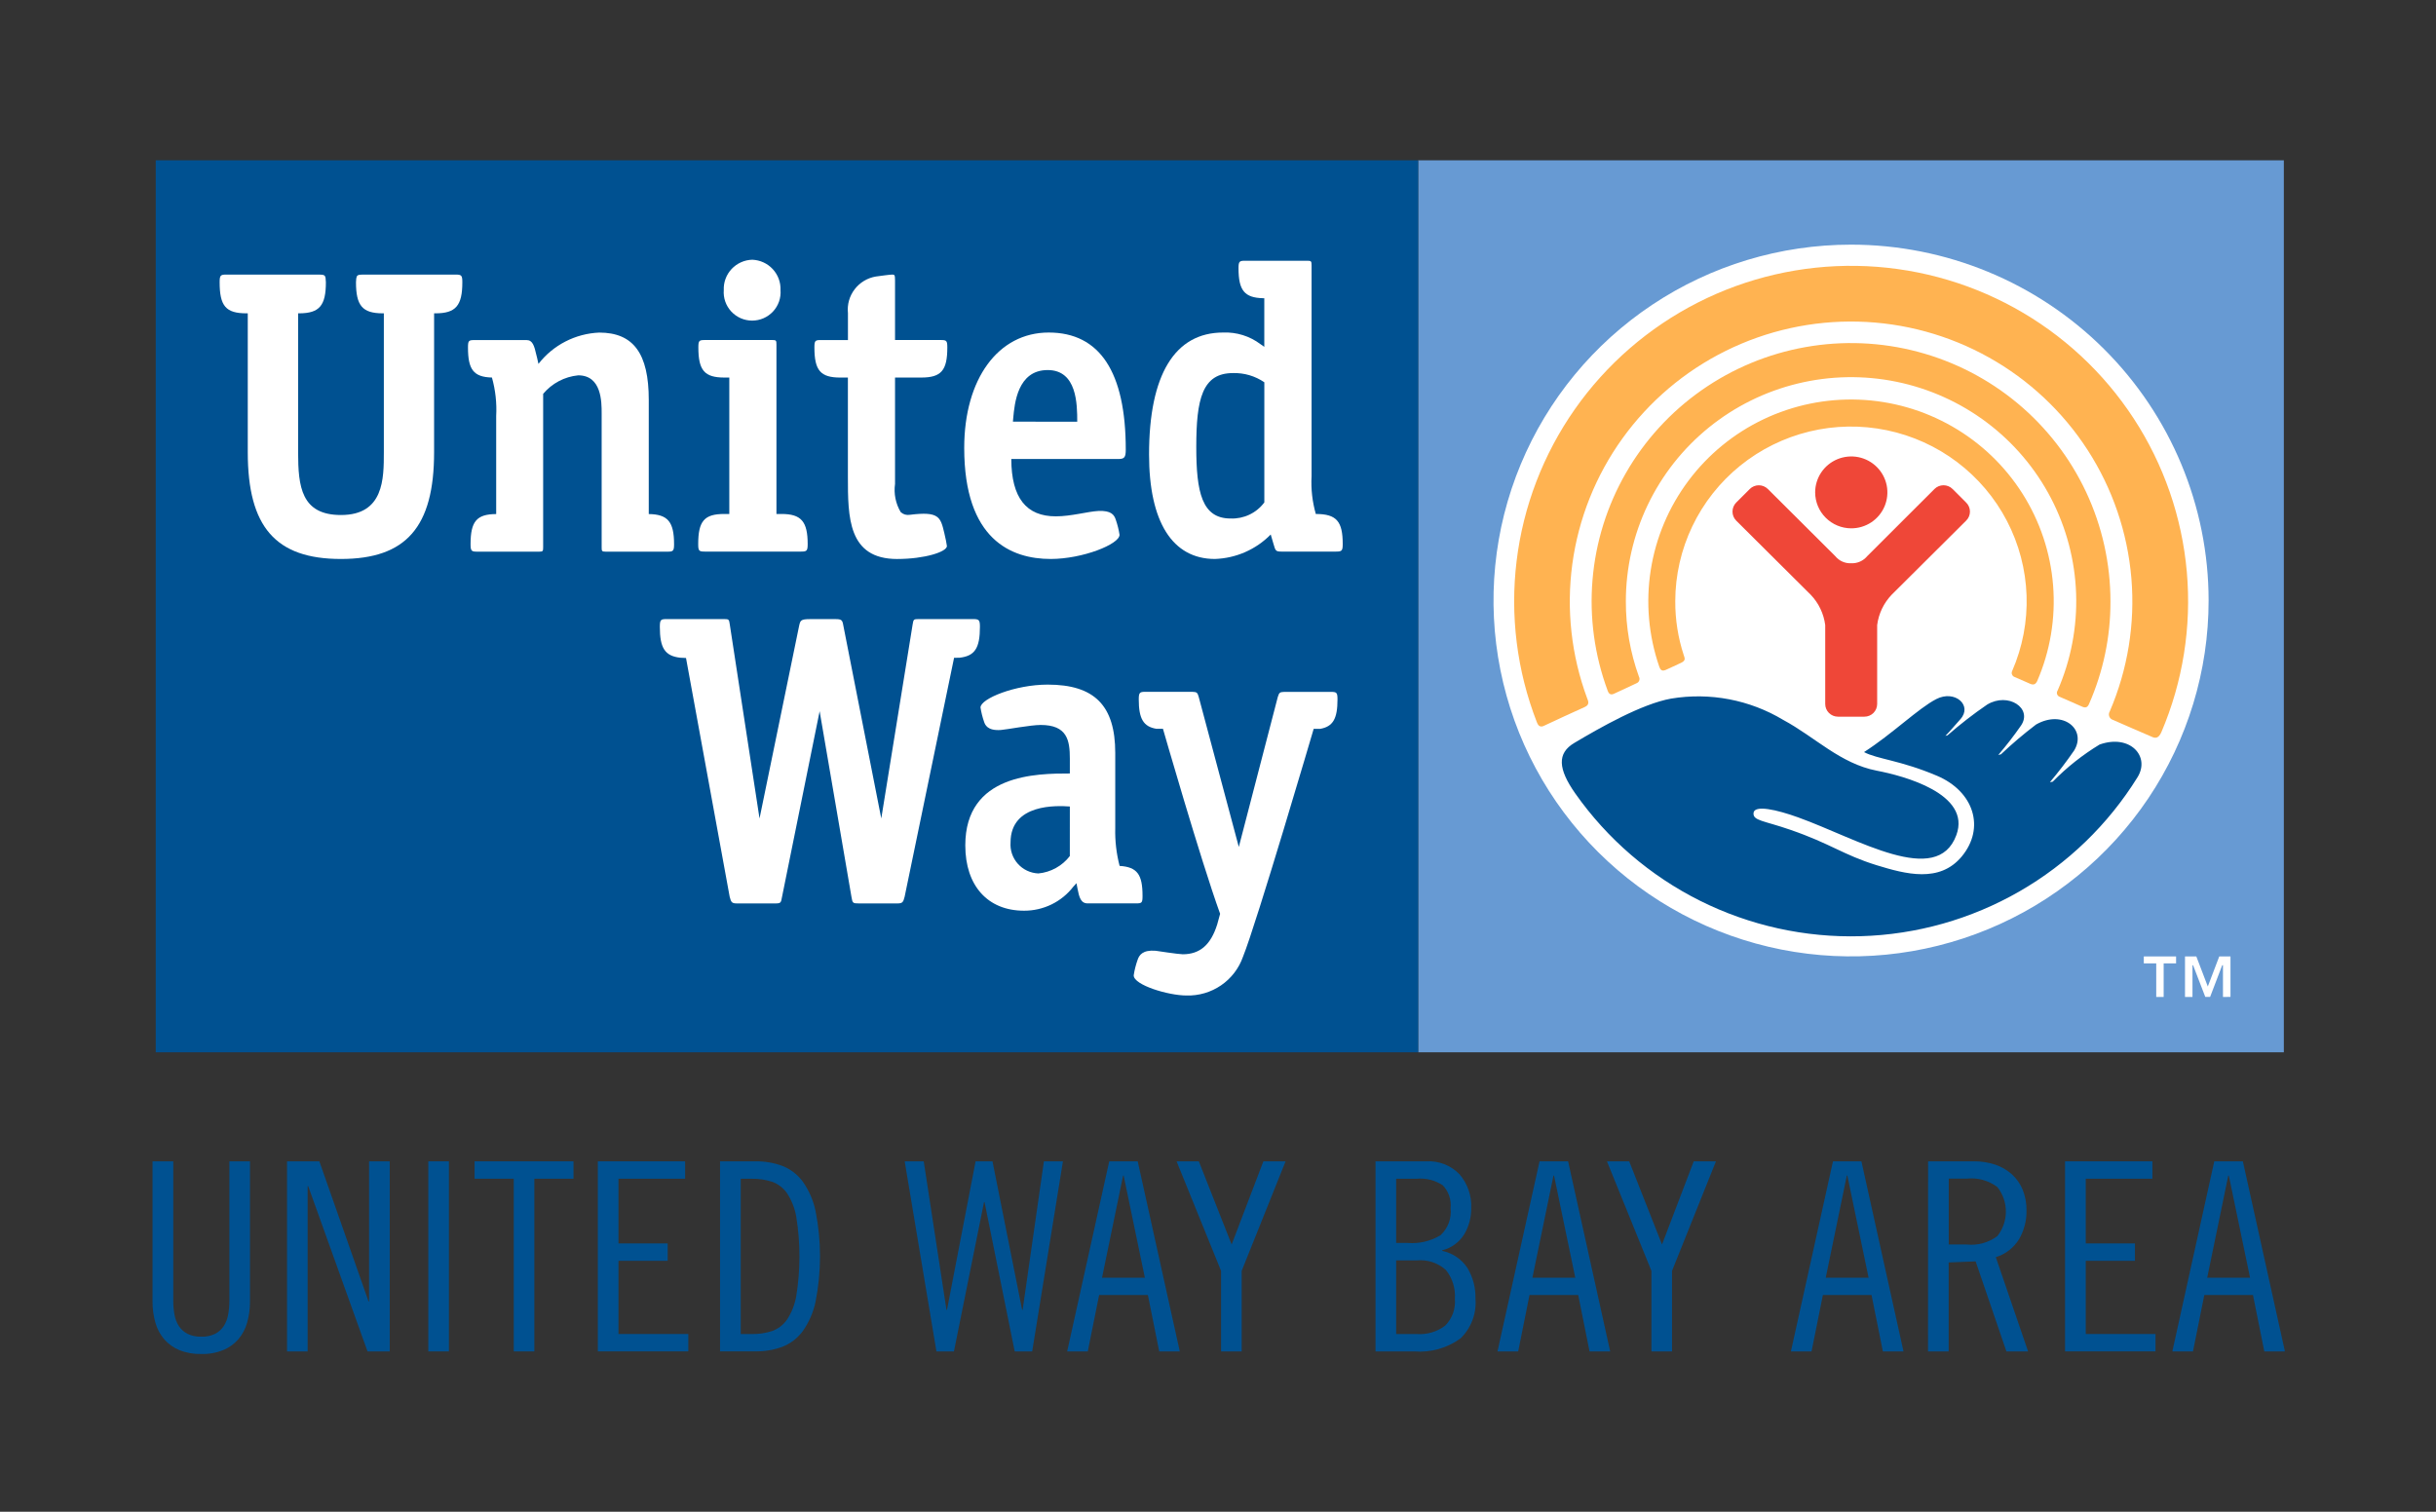
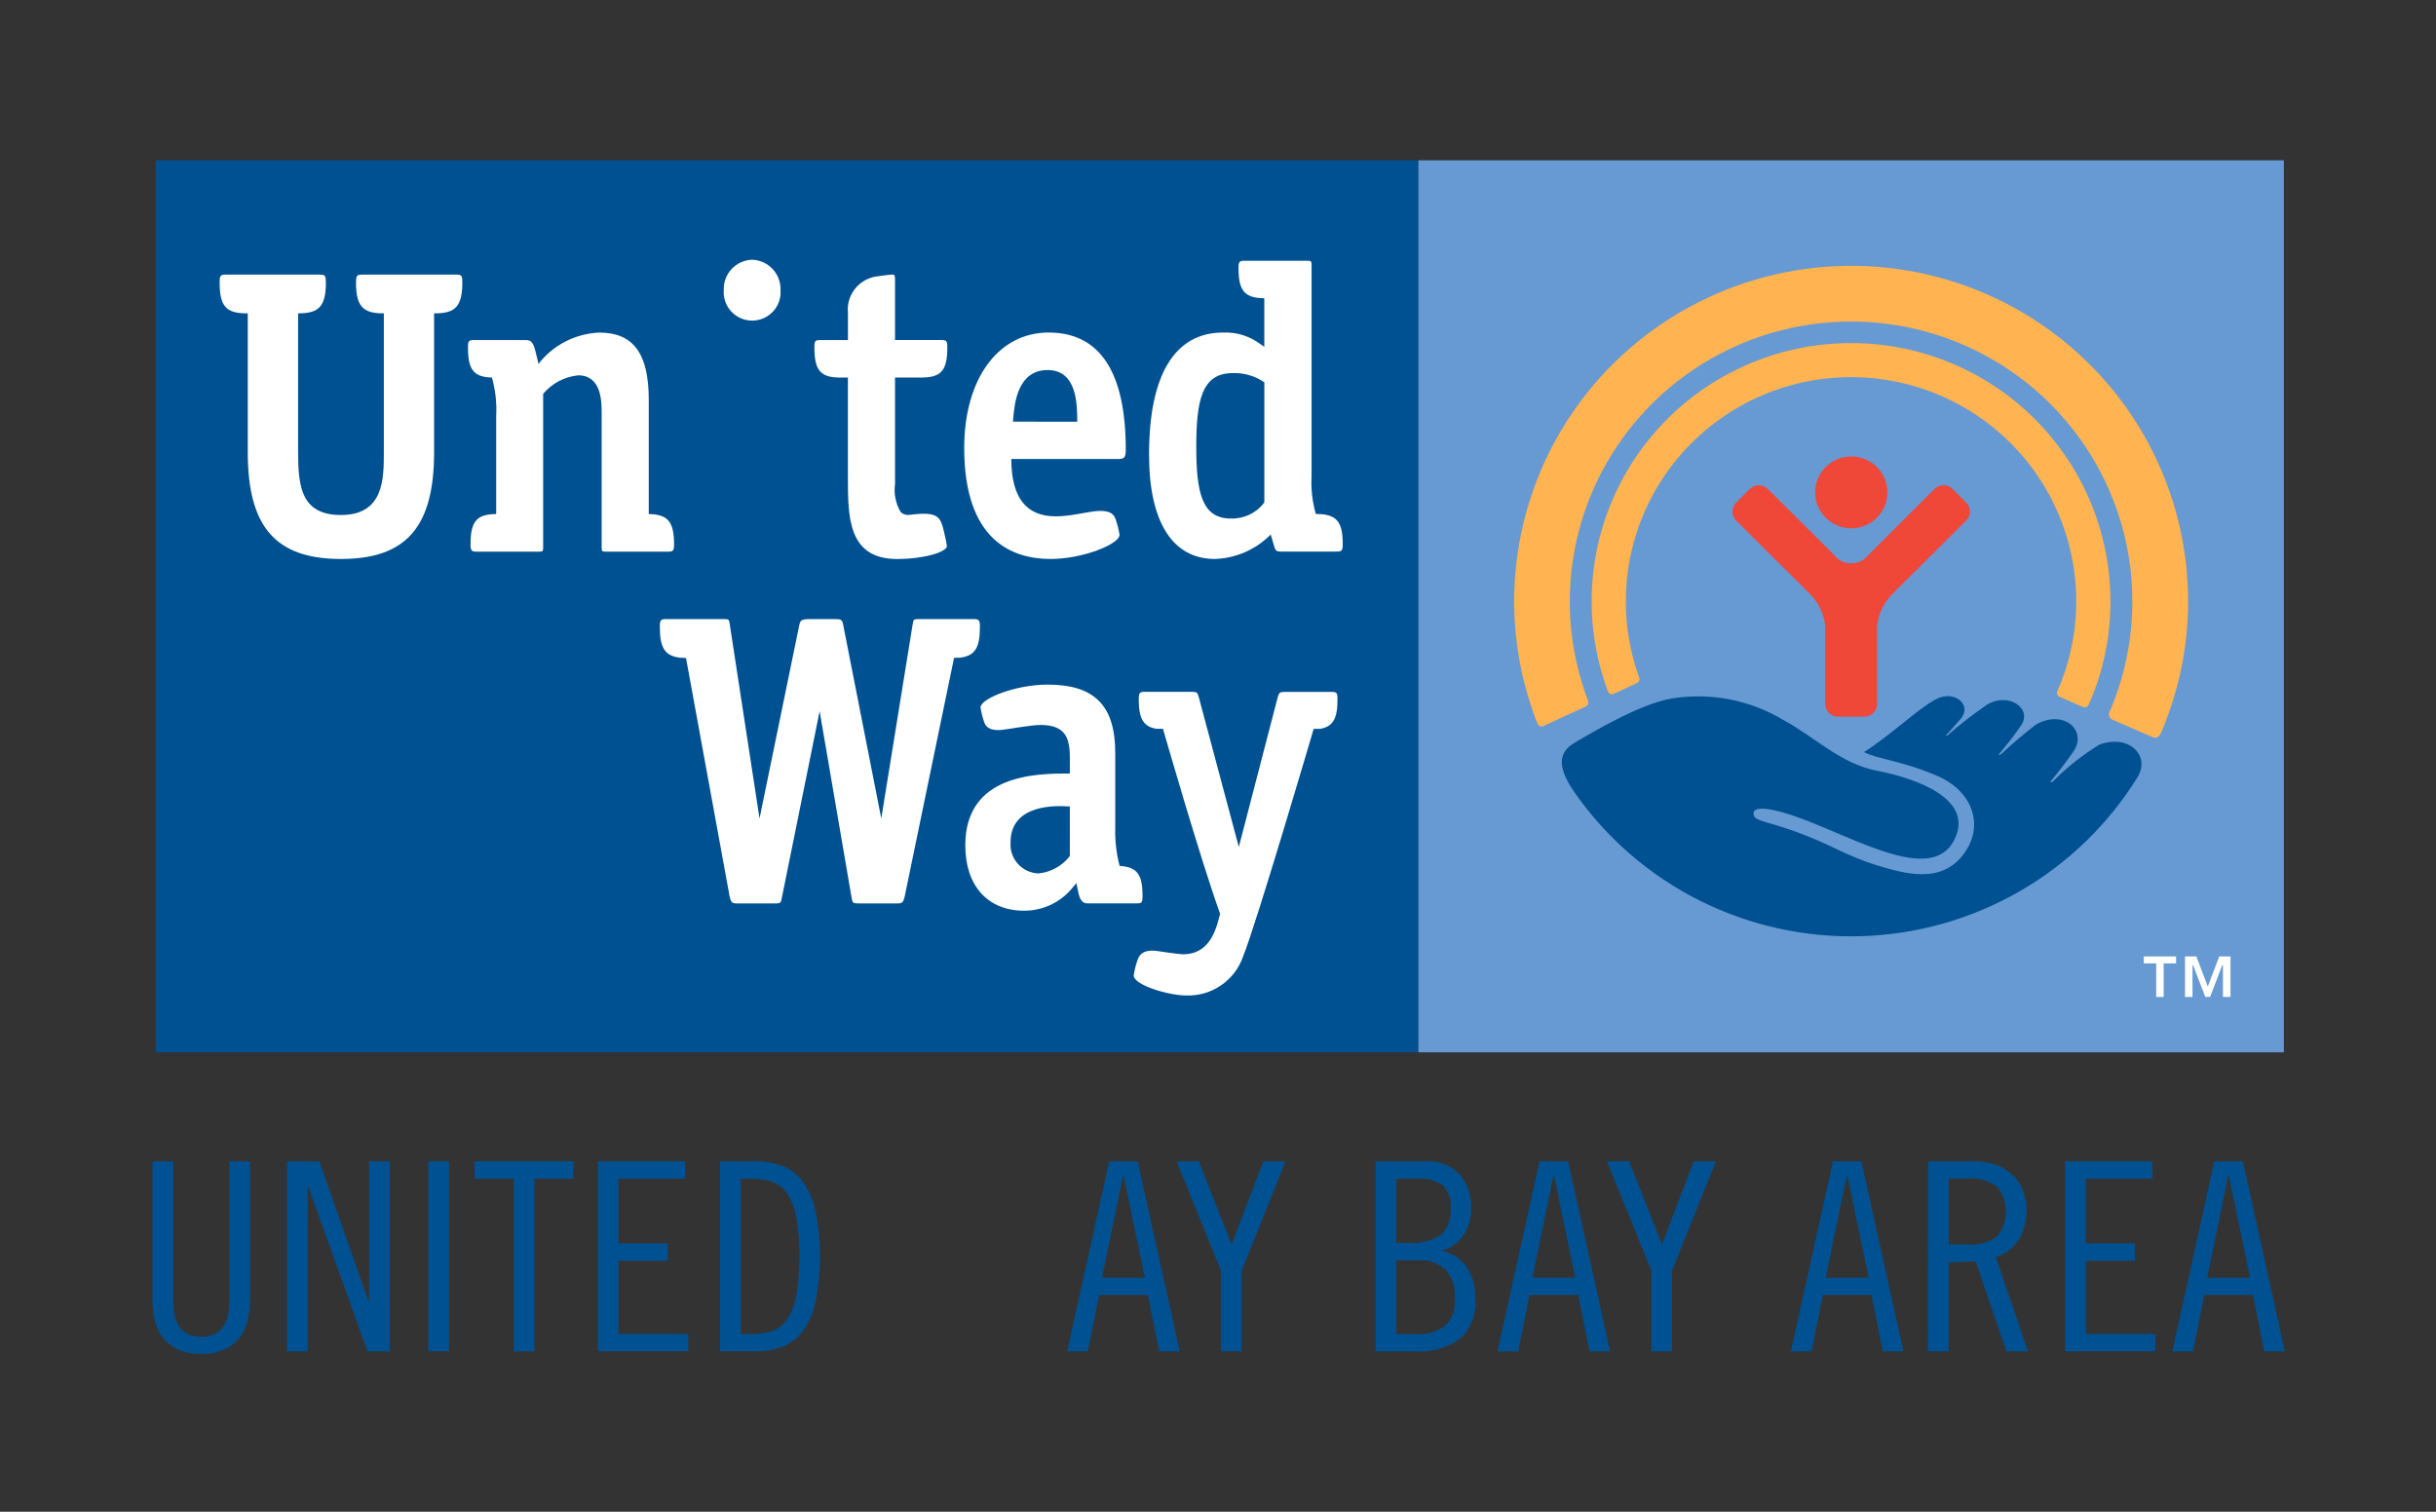
<svg xmlns="http://www.w3.org/2000/svg" width="145" height="90" viewBox="0 0 145 90" fill="none">
  <rect x="0" y="0" width="145" height="90" fill="#333333" stroke="none" />
  <g clip-path="url(#clip0_2379_5631)">
    <mask id="mask0_2379_5631" style="mask-type:luminance" maskUnits="userSpaceOnUse" x="0" y="0" width="145" height="90">
      <path d="M0 0.5H145V89.5H0V0.5Z" fill="white" />
    </mask>
    <g mask="url(#mask0_2379_5631)">
      <path d="M10.314 69.139V77.447C10.314 77.72 10.337 77.993 10.385 78.261C10.425 78.504 10.514 78.735 10.645 78.943C10.773 79.138 10.949 79.297 11.157 79.405C11.413 79.53 11.697 79.589 11.983 79.578C12.269 79.589 12.553 79.53 12.811 79.405C13.018 79.297 13.194 79.138 13.322 78.943C13.453 78.735 13.541 78.504 13.581 78.261C13.629 77.993 13.653 77.72 13.653 77.447V69.139H14.88V77.478C14.884 77.904 14.827 78.328 14.712 78.737C14.612 79.1 14.435 79.436 14.193 79.724C13.948 80.007 13.641 80.23 13.295 80.374C12.877 80.542 12.43 80.622 11.979 80.609C11.53 80.621 11.082 80.541 10.665 80.374C10.319 80.23 10.012 80.008 9.767 79.724C9.525 79.436 9.348 79.1 9.248 78.737C9.133 78.328 9.076 77.904 9.079 77.478V69.139H10.314Z" fill="#005191" />
      <path d="M19.009 69.139L21.937 77.478H21.969V69.139H23.198V80.456H21.876L18.344 70.613H18.312V80.456H17.086V69.139H19.009Z" fill="#005191" />
      <path d="M25.494 69.139H26.722V80.456H25.494V69.139Z" fill="#005191" />
      <path d="M34.137 69.139V70.174H31.806V80.456H30.58V70.174H28.249V69.139H34.137Z" fill="#005191" />
      <path d="M40.781 69.139V70.174H36.814V74.027H39.743V75.062H36.814V79.419H40.971V80.454H35.586V69.139H40.781Z" fill="#005191" />
      <path d="M42.859 69.139H44.967C45.515 69.131 46.06 69.224 46.574 69.414C47.054 69.603 47.471 69.923 47.778 70.337C48.148 70.859 48.407 71.451 48.541 72.076C48.9 73.871 48.9 75.719 48.541 77.515C48.408 78.141 48.148 78.733 47.778 79.256C47.471 79.67 47.054 79.99 46.574 80.179C46.06 80.368 45.515 80.461 44.967 80.453H42.859V69.139ZM44.091 79.422H44.753C45.162 79.429 45.569 79.368 45.958 79.243C46.319 79.114 46.63 78.876 46.847 78.561C47.125 78.136 47.312 77.658 47.397 77.158C47.649 75.596 47.649 74.003 47.397 72.441C47.312 71.941 47.125 71.463 46.847 71.038C46.63 70.723 46.319 70.484 45.958 70.356C45.569 70.231 45.161 70.17 44.753 70.177H44.091V79.422Z" fill="#005191" />
-       <path d="M54.984 69.139L56.338 77.98H56.369L58.071 69.139H59.077L60.841 77.98H60.872L62.137 69.139H63.27L61.44 80.456H60.399L58.605 71.569H58.573L56.782 80.456H55.74L53.851 69.139H54.984Z" fill="#005191" />
      <path d="M67.721 69.139L70.226 80.456H69.001L68.327 77.099H65.424L64.749 80.456H63.522L66.026 69.139H67.721ZM65.597 76.068H68.147L66.883 69.985H66.852L65.597 76.068Z" fill="#005191" />
      <path d="M71.359 69.139L73.312 74.091L75.201 69.139H76.523L73.91 75.66V80.456H72.682V75.66L70.035 69.139H71.359Z" fill="#005191" />
      <path d="M81.876 69.139H84.898C85.264 69.118 85.629 69.175 85.97 69.308C86.311 69.441 86.619 69.645 86.873 69.907C87.357 70.468 87.608 71.191 87.573 71.93C87.579 72.472 87.438 73.005 87.163 73.473C86.868 73.955 86.393 74.302 85.842 74.437V74.468C86.149 74.532 86.441 74.656 86.7 74.832C86.96 75.008 87.181 75.234 87.353 75.495C87.68 76.047 87.844 76.68 87.826 77.321C87.861 77.755 87.799 78.191 87.645 78.599C87.491 79.007 87.249 79.376 86.937 79.68C86.139 80.26 85.158 80.535 84.173 80.456H81.876V69.139ZM83.104 73.998H83.798C84.476 74.052 85.154 73.893 85.737 73.544C85.959 73.342 86.13 73.091 86.235 72.81C86.341 72.529 86.378 72.228 86.344 71.93C86.371 71.683 86.344 71.433 86.263 71.197C86.183 70.962 86.052 70.746 85.88 70.566C85.422 70.264 84.875 70.126 84.329 70.175H83.104V73.998ZM83.104 79.422H84.333C84.94 79.465 85.542 79.286 86.026 78.918C86.232 78.71 86.389 78.459 86.489 78.184C86.588 77.909 86.625 77.615 86.6 77.324C86.644 76.709 86.456 76.1 86.073 75.616C85.84 75.403 85.565 75.242 85.265 75.142C84.965 75.042 84.647 75.006 84.333 75.036H83.104V79.422Z" fill="#005191" />
      <path d="M93.34 69.139L95.844 80.456H94.616L93.942 77.099H91.042L90.368 80.456H89.136L91.64 69.139H93.34ZM91.215 76.068H93.766L92.502 69.985H92.47L91.215 76.068Z" fill="#005191" />
      <path d="M96.976 69.139L98.929 74.091L100.818 69.139H102.14L99.526 75.66V80.456H98.299V75.66L95.652 69.139H96.976Z" fill="#005191" />
      <path d="M110.799 69.139L113.304 80.456H112.076L111.401 77.099H108.505L107.83 80.456H106.602L109.106 69.139H110.799ZM108.675 76.068H111.226L109.961 69.985H109.93L108.675 76.068Z" fill="#005191" />
      <path d="M114.768 69.139H117.507C117.932 69.135 118.355 69.202 118.758 69.336C119.125 69.457 119.463 69.652 119.751 69.908C120.032 70.163 120.252 70.476 120.396 70.825C120.555 71.221 120.633 71.644 120.625 72.071C120.636 72.667 120.483 73.255 120.184 73.772C119.868 74.286 119.376 74.667 118.798 74.845L120.72 80.457H119.429L117.598 75.096L115.992 75.159V80.456H114.763L114.768 69.139ZM115.996 74.091H117.067C117.718 74.161 118.371 73.981 118.893 73.587C119.22 73.171 119.397 72.658 119.397 72.13C119.397 71.602 119.22 71.089 118.893 70.672C118.371 70.279 117.718 70.099 117.067 70.169H115.997L115.996 74.091Z" fill="#005191" />
      <path d="M128.119 69.139V70.174H124.151V74.027H127.081V75.062H124.151V79.419H128.304V80.454H122.92V69.139H128.119Z" fill="#005191" />
      <path d="M133.504 69.139L136.008 80.456H134.78L134.106 77.099H131.209L130.535 80.456H129.306L131.802 69.139H133.504ZM131.381 76.068H133.932L132.667 69.985H132.636L131.381 76.068Z" fill="#005191" />
      <path d="M84.414 9.544H135.943V62.648H84.414V9.544Z" fill="#679AD3" />
-       <path d="M131.465 35.749C131.466 39.939 130.218 44.035 127.88 47.52C125.542 51.004 122.218 53.72 118.329 55.324C114.44 56.928 110.161 57.348 106.032 56.531C101.904 55.714 98.111 53.696 95.134 50.734C92.158 47.771 90.13 43.996 89.309 39.886C88.487 35.777 88.908 31.517 90.519 27.645C92.129 23.774 94.857 20.465 98.357 18.137C101.856 15.808 105.971 14.565 110.181 14.565C115.825 14.566 121.237 16.798 125.229 20.77C129.22 24.743 131.463 30.13 131.465 35.749Z" fill="white" />
-       <path d="M99.137 39.889C99.357 39.787 99.855 39.564 100.077 39.455C100.33 39.329 100.3 39.215 100.224 39.006C99.884 37.969 99.713 36.885 99.718 35.794C99.72 34.248 100.067 32.721 100.736 31.326C101.404 29.93 102.377 28.7 103.582 27.725C104.788 26.75 106.197 26.055 107.706 25.689C109.215 25.324 110.787 25.298 112.308 25.613C113.829 25.928 115.26 26.577 116.497 27.511C117.735 28.446 118.748 29.643 119.462 31.016C120.177 32.389 120.575 33.903 120.629 35.448C120.682 36.993 120.389 38.531 119.771 39.95C119.742 40.008 119.736 40.075 119.755 40.138C119.775 40.2 119.817 40.253 119.874 40.285C120.042 40.358 120.676 40.641 120.86 40.716C121.044 40.791 121.166 40.744 121.261 40.548C122.036 38.757 122.362 36.805 122.209 34.861C122.057 32.916 121.431 31.038 120.386 29.389C119.341 27.739 117.908 26.367 116.211 25.393C114.514 24.418 112.605 23.869 110.647 23.793C108.689 23.718 106.742 24.118 104.975 24.959C103.207 25.8 101.672 27.058 100.502 28.622C99.332 30.186 98.562 32.01 98.259 33.937C97.956 35.864 98.128 37.835 98.762 39.68C98.823 39.867 98.919 39.982 99.135 39.887" fill="#FFB351" />
      <path d="M96.069 41.302C96.322 41.182 97.186 40.791 97.411 40.677C97.448 40.663 97.482 40.642 97.51 40.614C97.538 40.586 97.56 40.552 97.573 40.515C97.587 40.478 97.593 40.438 97.59 40.399C97.587 40.359 97.576 40.321 97.556 40.286C97.037 38.848 96.773 37.331 96.777 35.803C96.776 33.821 97.219 31.863 98.074 30.072C98.929 28.281 100.173 26.702 101.718 25.45C103.262 24.198 105.068 23.305 107.002 22.835C108.937 22.364 110.953 22.329 112.903 22.732C114.853 23.134 116.689 23.965 118.276 25.162C119.864 26.359 121.163 27.894 122.08 29.654C122.997 31.414 123.509 33.355 123.578 35.337C123.646 37.318 123.271 39.29 122.478 41.109C122.457 41.139 122.442 41.174 122.437 41.211C122.431 41.247 122.433 41.285 122.444 41.321C122.455 41.356 122.474 41.389 122.499 41.416C122.524 41.444 122.555 41.465 122.59 41.479C122.806 41.568 123.77 41.997 123.951 42.076C124.131 42.155 124.26 42.123 124.35 41.902C125.196 39.98 125.63 37.903 125.622 35.804C125.623 33.556 125.129 31.335 124.175 29.298C123.22 27.261 121.828 25.457 120.097 24.013C118.366 22.57 116.338 21.522 114.156 20.943C111.974 20.364 109.691 20.269 107.468 20.664C105.244 21.059 103.135 21.935 101.289 23.229C99.443 24.523 97.904 26.205 96.782 28.156C95.659 30.106 94.98 32.278 94.793 34.518C94.605 36.758 94.913 39.012 95.695 41.121C95.731 41.222 95.816 41.421 96.071 41.303" fill="#FFB351" />
      <path d="M91.9 43.211C92.201 43.065 94.021 42.227 94.338 42.088C94.655 41.949 94.52 41.698 94.473 41.571C93.528 39.018 93.226 36.274 93.591 33.578C93.957 30.882 94.98 28.316 96.572 26.104C98.163 23.893 100.274 22.102 102.72 20.89C105.167 19.677 107.874 19.079 110.606 19.148C113.338 19.216 116.012 19.95 118.393 21.284C120.775 22.618 122.793 24.512 124.27 26.801C125.747 29.09 126.638 31.704 126.867 34.415C127.096 37.126 126.654 39.851 125.581 42.353C125.554 42.397 125.537 42.446 125.531 42.498C125.526 42.549 125.532 42.601 125.55 42.65C125.568 42.698 125.597 42.742 125.634 42.778C125.671 42.814 125.716 42.84 125.766 42.856C126.061 42.984 127.825 43.761 128.071 43.858C128.306 43.976 128.493 43.948 128.651 43.593C129.935 40.583 130.455 37.305 130.168 34.047C129.881 30.789 128.794 27.652 127.003 24.91C125.212 22.168 122.773 19.906 119.898 18.323C117.024 16.74 113.803 15.883 110.518 15.829C107.233 15.775 103.985 16.525 101.06 18.013C98.135 19.502 95.621 21.682 93.74 24.363C91.86 27.045 90.67 30.145 90.275 33.392C89.879 36.638 90.291 39.931 91.474 42.982C91.525 43.104 91.61 43.349 91.906 43.212" fill="#FFB351" />
      <path d="M110.188 31.454C110.614 31.456 111.03 31.331 111.385 31.097C111.74 30.862 112.016 30.528 112.18 30.137C112.343 29.745 112.386 29.315 112.304 28.899C112.221 28.483 112.016 28.101 111.715 27.802C111.414 27.502 111.031 27.298 110.613 27.215C110.196 27.133 109.763 27.176 109.37 27.338C108.977 27.501 108.641 27.776 108.405 28.129C108.169 28.482 108.044 28.897 108.045 29.32C108.048 29.886 108.274 30.427 108.676 30.826C109.077 31.226 109.621 31.452 110.188 31.454Z" fill="#EF4738" />
      <path d="M110.977 42.667C111.179 42.667 111.372 42.587 111.514 42.446C111.656 42.304 111.736 42.112 111.736 41.912V37.212C111.823 36.537 112.123 35.907 112.593 35.413L117.032 30.996C117.104 30.926 117.161 30.842 117.2 30.75C117.239 30.657 117.259 30.558 117.259 30.458C117.259 30.357 117.239 30.258 117.2 30.165C117.161 30.073 117.104 29.989 117.032 29.919L116.224 29.112C116.154 29.041 116.07 28.985 115.977 28.947C115.885 28.909 115.786 28.889 115.686 28.889C115.585 28.889 115.486 28.909 115.394 28.947C115.301 28.985 115.217 29.041 115.147 29.112L111.141 33.113C111.026 33.251 110.88 33.361 110.715 33.434C110.55 33.507 110.37 33.541 110.19 33.532C110.01 33.542 109.831 33.508 109.667 33.435C109.503 33.363 109.358 33.252 109.245 33.113L105.229 29.112C105.158 29.042 105.074 28.986 104.982 28.948C104.89 28.91 104.791 28.89 104.691 28.89C104.591 28.89 104.493 28.91 104.4 28.948C104.308 28.986 104.224 29.042 104.154 29.112L103.346 29.919C103.204 30.062 103.125 30.256 103.125 30.458C103.125 30.659 103.204 30.853 103.346 30.996L107.786 35.413C108.256 35.907 108.556 36.537 108.644 37.212V41.912C108.644 42.112 108.724 42.304 108.866 42.446C109.008 42.587 109.201 42.667 109.403 42.667H110.977Z" fill="#EF4738" />
      <path d="M124.979 44.323C123.958 44.942 123.02 45.686 122.185 46.538L122.017 46.568C122.53 45.963 123.012 45.332 123.462 44.678C124.226 43.419 122.783 42.226 121.192 43.135C120.465 43.688 119.767 44.28 119.104 44.908L118.945 44.945C119.428 44.383 119.881 43.797 120.303 43.188C120.995 42.162 119.538 41.194 118.286 41.945C117.463 42.508 116.675 43.119 115.926 43.776L115.798 43.809C116.003 43.612 116.496 43.03 116.687 42.821C117.431 42 116.366 41.047 115.254 41.62C114.187 42.169 112.635 43.697 110.954 44.775C111.738 45.195 113.114 45.258 115.299 46.186C117.485 47.113 118.188 49.284 116.767 50.995C115.444 52.58 113.437 52.041 111.705 51.51C109.695 50.886 108.99 50.236 106.568 49.401C104.986 48.853 104.342 48.864 104.376 48.409C104.407 47.895 105.765 48.204 107.041 48.665C110.582 49.94 115.297 52.85 116.449 49.718C117.358 47.248 113.277 46.181 111.717 45.883C109.537 45.463 108.039 43.878 106.148 42.862C104.147 41.659 101.78 41.208 99.475 41.59C97.725 41.901 95.229 43.327 93.716 44.226C92.669 44.841 92.743 45.782 93.769 47.242C95.674 49.948 98.223 52.141 101.189 53.624C104.155 55.106 107.444 55.832 110.762 55.736C114.079 55.641 117.321 54.726 120.195 53.075C123.07 51.424 125.487 49.088 127.231 46.276C128.01 45.025 126.78 43.687 124.982 44.323" fill="#005191" />
      <path d="M9.271 9.544H84.415V62.648H9.271V9.544Z" fill="#005191" />
      <path d="M132.32 59.352V57.459L132.274 57.466L131.554 59.351H131.267L130.542 57.466H130.505V59.353H130.06V56.942H130.734L131.417 58.73L132.098 56.942H132.767V59.351L132.32 59.352ZM128.789 57.353V59.352H128.347V57.353H127.607V56.942H129.529V57.353H128.789Z" fill="white" />
      <path d="M67.483 58.071C67.483 58.644 69.543 59.266 70.621 59.266C71.355 59.288 72.077 59.076 72.682 58.662C73.287 58.248 73.744 57.653 73.986 56.963C74.8 54.955 78.195 43.393 78.195 43.393H78.576C79.34 43.259 79.613 42.8 79.613 41.641C79.613 41.228 79.561 41.191 79.219 41.191H76.437C76.166 41.2 76.14 41.242 76.056 41.505L73.739 50.423L71.356 41.503C71.283 41.238 71.245 41.195 70.978 41.187H68.183C67.846 41.187 67.783 41.223 67.783 41.637C67.783 42.799 68.065 43.262 68.835 43.389H69.224C69.224 43.389 71.45 51.148 72.626 54.403C72.626 54.403 72.452 55.031 72.452 55.037C72.073 56.245 71.426 56.812 70.402 56.812C70.159 56.812 68.787 56.603 68.787 56.603C68.012 56.541 67.806 56.864 67.712 57.151C67.606 57.449 67.529 57.757 67.482 58.069" fill="white" />
      <path d="M57.992 36.856H54.673C54.381 36.856 54.373 36.88 54.324 37.173L52.457 48.727L50.196 37.23C50.145 36.921 50.094 36.858 49.736 36.858H48.22C47.66 36.858 47.639 36.942 47.569 37.248L45.21 48.727L43.439 37.173C43.399 36.879 43.386 36.856 43.097 36.856H39.689C39.335 36.856 39.276 36.888 39.276 37.319C39.276 38.589 39.582 39.054 40.491 39.157L40.834 39.173L43.433 53.387C43.518 53.715 43.559 53.785 43.868 53.785H46.119C46.477 53.785 46.487 53.76 46.551 53.387L48.788 42.341L50.682 53.393C50.745 53.76 50.754 53.785 51.119 53.785H53.413C53.718 53.785 53.765 53.714 53.847 53.387L56.79 39.163L57.118 39.157C58.028 39.054 58.329 38.583 58.329 37.319C58.329 36.914 58.272 36.873 57.992 36.856Z" fill="white" />
      <path d="M66.644 51.554C66.452 50.819 66.364 50.06 66.384 49.301V44.827C66.384 42.012 65.155 40.758 62.362 40.758C60.423 40.758 58.363 41.597 58.363 42.119C58.408 42.407 58.479 42.691 58.574 42.967C58.631 43.134 58.761 43.521 59.586 43.458C59.923 43.432 61.349 43.16 61.946 43.16C63.527 43.16 63.681 44.078 63.681 45.161V46.049C61.707 46.049 57.458 46.068 57.458 50.329C57.458 52.731 58.794 54.218 60.952 54.218C61.519 54.221 62.08 54.093 62.59 53.845C63.099 53.597 63.545 53.234 63.89 52.786L64.076 52.581L64.137 52.903C64.236 53.42 64.335 53.783 64.743 53.783H67.604C67.966 53.783 68.008 53.757 68.008 53.337C68.008 52.066 67.697 51.615 66.638 51.551M63.68 50.964C63.456 51.256 63.175 51.498 62.852 51.676C62.53 51.855 62.174 51.965 61.807 52C61.575 51.99 61.348 51.935 61.138 51.836C60.929 51.738 60.741 51.598 60.587 51.426C60.432 51.254 60.314 51.052 60.239 50.834C60.165 50.615 60.135 50.384 60.152 50.153C60.152 47.827 62.923 47.96 63.681 48.014L63.68 50.964Z" fill="white" />
-       <path d="M46.518 30.601H46.217V20.518C46.217 20.271 46.202 20.243 45.971 20.243H41.964C41.619 20.243 41.569 20.272 41.569 20.683C41.569 22.058 41.937 22.477 43.121 22.477H43.411V30.599H43.105C41.92 30.599 41.56 31.024 41.56 32.395C41.56 32.804 41.613 32.838 41.958 32.838H47.678C48.015 32.838 48.076 32.803 48.076 32.395C48.076 31.04 47.687 30.599 46.518 30.599" fill="white" />
      <path d="M44.782 15.463C44.551 15.468 44.322 15.519 44.111 15.614C43.899 15.708 43.709 15.843 43.551 16.011C43.392 16.18 43.269 16.378 43.189 16.594C43.108 16.81 43.072 17.04 43.082 17.27C43.064 17.502 43.094 17.735 43.171 17.955C43.248 18.174 43.369 18.375 43.528 18.546C43.686 18.716 43.878 18.852 44.092 18.946C44.306 19.039 44.537 19.087 44.77 19.087C45.004 19.087 45.235 19.039 45.449 18.946C45.663 18.852 45.855 18.716 46.013 18.546C46.172 18.375 46.293 18.174 46.37 17.955C46.447 17.735 46.477 17.502 46.459 17.27C46.477 16.81 46.311 16.36 45.996 16.021C45.682 15.682 45.245 15.482 44.782 15.463Z" fill="white" />
      <path d="M25.84 18.654H25.918C27.125 18.654 27.52 18.204 27.52 16.804C27.52 16.384 27.466 16.347 27.11 16.347H21.597C21.28 16.347 21.233 16.398 21.205 16.587L21.19 16.804C21.19 18.2 21.575 18.646 22.763 18.654H22.848V26.924C22.848 28.504 22.848 30.661 20.295 30.661C17.934 30.661 17.745 28.97 17.745 26.924V18.654H17.823C19.01 18.645 19.398 18.2 19.398 16.804L19.378 16.539C19.349 16.393 19.293 16.347 18.989 16.347H13.482C13.13 16.347 13.074 16.383 13.074 16.804C13.074 18.221 13.442 18.654 14.675 18.654H14.748V26.924C14.748 31.372 16.41 33.278 20.292 33.278C24.175 33.278 25.839 31.375 25.839 26.924L25.84 18.654Z" fill="white" />
      <path d="M38.617 30.6V23.803C38.617 21.044 37.703 19.8 35.667 19.8C34.964 19.83 34.276 20.012 33.652 20.334C33.027 20.656 32.481 21.11 32.051 21.664C31.994 21.379 31.93 21.145 31.93 21.145C31.804 20.589 31.705 20.246 31.346 20.246H28.246C27.902 20.246 27.856 20.276 27.856 20.687C27.856 21.99 28.178 22.449 29.282 22.476C29.491 23.221 29.577 23.995 29.535 24.767V30.604C28.372 30.61 28.01 31.038 28.01 32.399C28.01 32.809 28.069 32.843 28.412 32.843H32.095C32.321 32.843 32.331 32.808 32.331 32.568V23.447C32.854 22.821 33.603 22.425 34.417 22.345C35.813 22.345 35.813 23.926 35.813 24.606V32.568C35.813 32.808 35.819 32.843 36.053 32.843H39.731C40.063 32.843 40.123 32.808 40.123 32.399C40.123 31.062 39.747 30.618 38.614 30.604" fill="white" />
      <path d="M53.404 33.279C55.041 33.279 56.364 32.852 56.364 32.508C56.364 32.445 56.268 31.966 56.208 31.73C55.983 30.781 55.897 30.431 54.16 30.648C54.063 30.665 53.963 30.66 53.868 30.633C53.773 30.605 53.686 30.556 53.613 30.489C53.313 29.984 53.194 29.392 53.276 28.811V22.477H54.833C56.027 22.477 56.388 22.057 56.388 20.683C56.388 20.272 56.335 20.243 55.99 20.243H53.276V16.702C53.276 16.367 53.246 16.351 53.119 16.347C52.992 16.344 52.424 16.423 52.136 16.462C51.632 16.546 51.18 16.818 50.871 17.223C50.562 17.627 50.419 18.134 50.473 18.639V20.244H48.871C48.526 20.244 48.477 20.273 48.477 20.683C48.477 22.059 48.839 22.478 50.024 22.478H50.47V28.375C50.47 30.784 50.47 33.28 53.405 33.28" fill="white" />
      <path d="M67.01 26.767C67.01 22.151 65.466 19.797 62.423 19.797C59.414 19.797 57.394 22.559 57.394 26.669C57.394 32.124 60.194 33.278 62.541 33.278C64.437 33.278 66.639 32.399 66.639 31.84C66.593 31.536 66.518 31.237 66.417 30.946C66.326 30.667 66.164 30.381 65.366 30.421C64.751 30.453 63.758 30.74 62.846 30.74C61.096 30.74 60.202 29.649 60.196 27.327H66.557C66.929 27.327 67.01 27.233 67.01 26.767ZM60.293 25.103L60.312 24.884C60.39 24.031 60.565 22.031 62.362 22.031C64.11 22.031 64.121 24.072 64.121 25.107L60.293 25.103Z" fill="white" />
      <path d="M78.323 30.601C78.114 29.87 78.028 29.109 78.07 28.349V15.798C78.07 15.556 78.05 15.523 77.817 15.523H74.124C73.779 15.523 73.721 15.557 73.721 15.965C73.721 17.291 74.076 17.727 75.185 17.754H75.256V20.648L75.031 20.492C74.392 20.009 73.604 19.763 72.803 19.797C69.924 19.797 68.396 22.315 68.396 27.056C68.396 31.067 69.785 33.278 72.316 33.278C73.57 33.236 74.76 32.715 75.638 31.821L75.798 32.365C75.919 32.791 75.931 32.838 76.279 32.838H79.522C79.859 32.838 79.924 32.804 79.924 32.395C79.924 31.043 79.564 30.599 78.322 30.599M73.249 30.869C71.546 30.869 71.207 29.316 71.207 26.612C71.207 23.759 71.561 22.211 73.391 22.211C74.056 22.192 74.71 22.384 75.258 22.759V29.91C75.027 30.221 74.724 30.471 74.373 30.638C74.023 30.805 73.637 30.884 73.249 30.869Z" fill="white" />
    </g>
  </g>
  <defs>
    <clipPath id="clip0_2379_5631">
      <rect width="145" height="89" fill="white" transform="translate(0 0.5)" />
    </clipPath>
  </defs>
</svg>